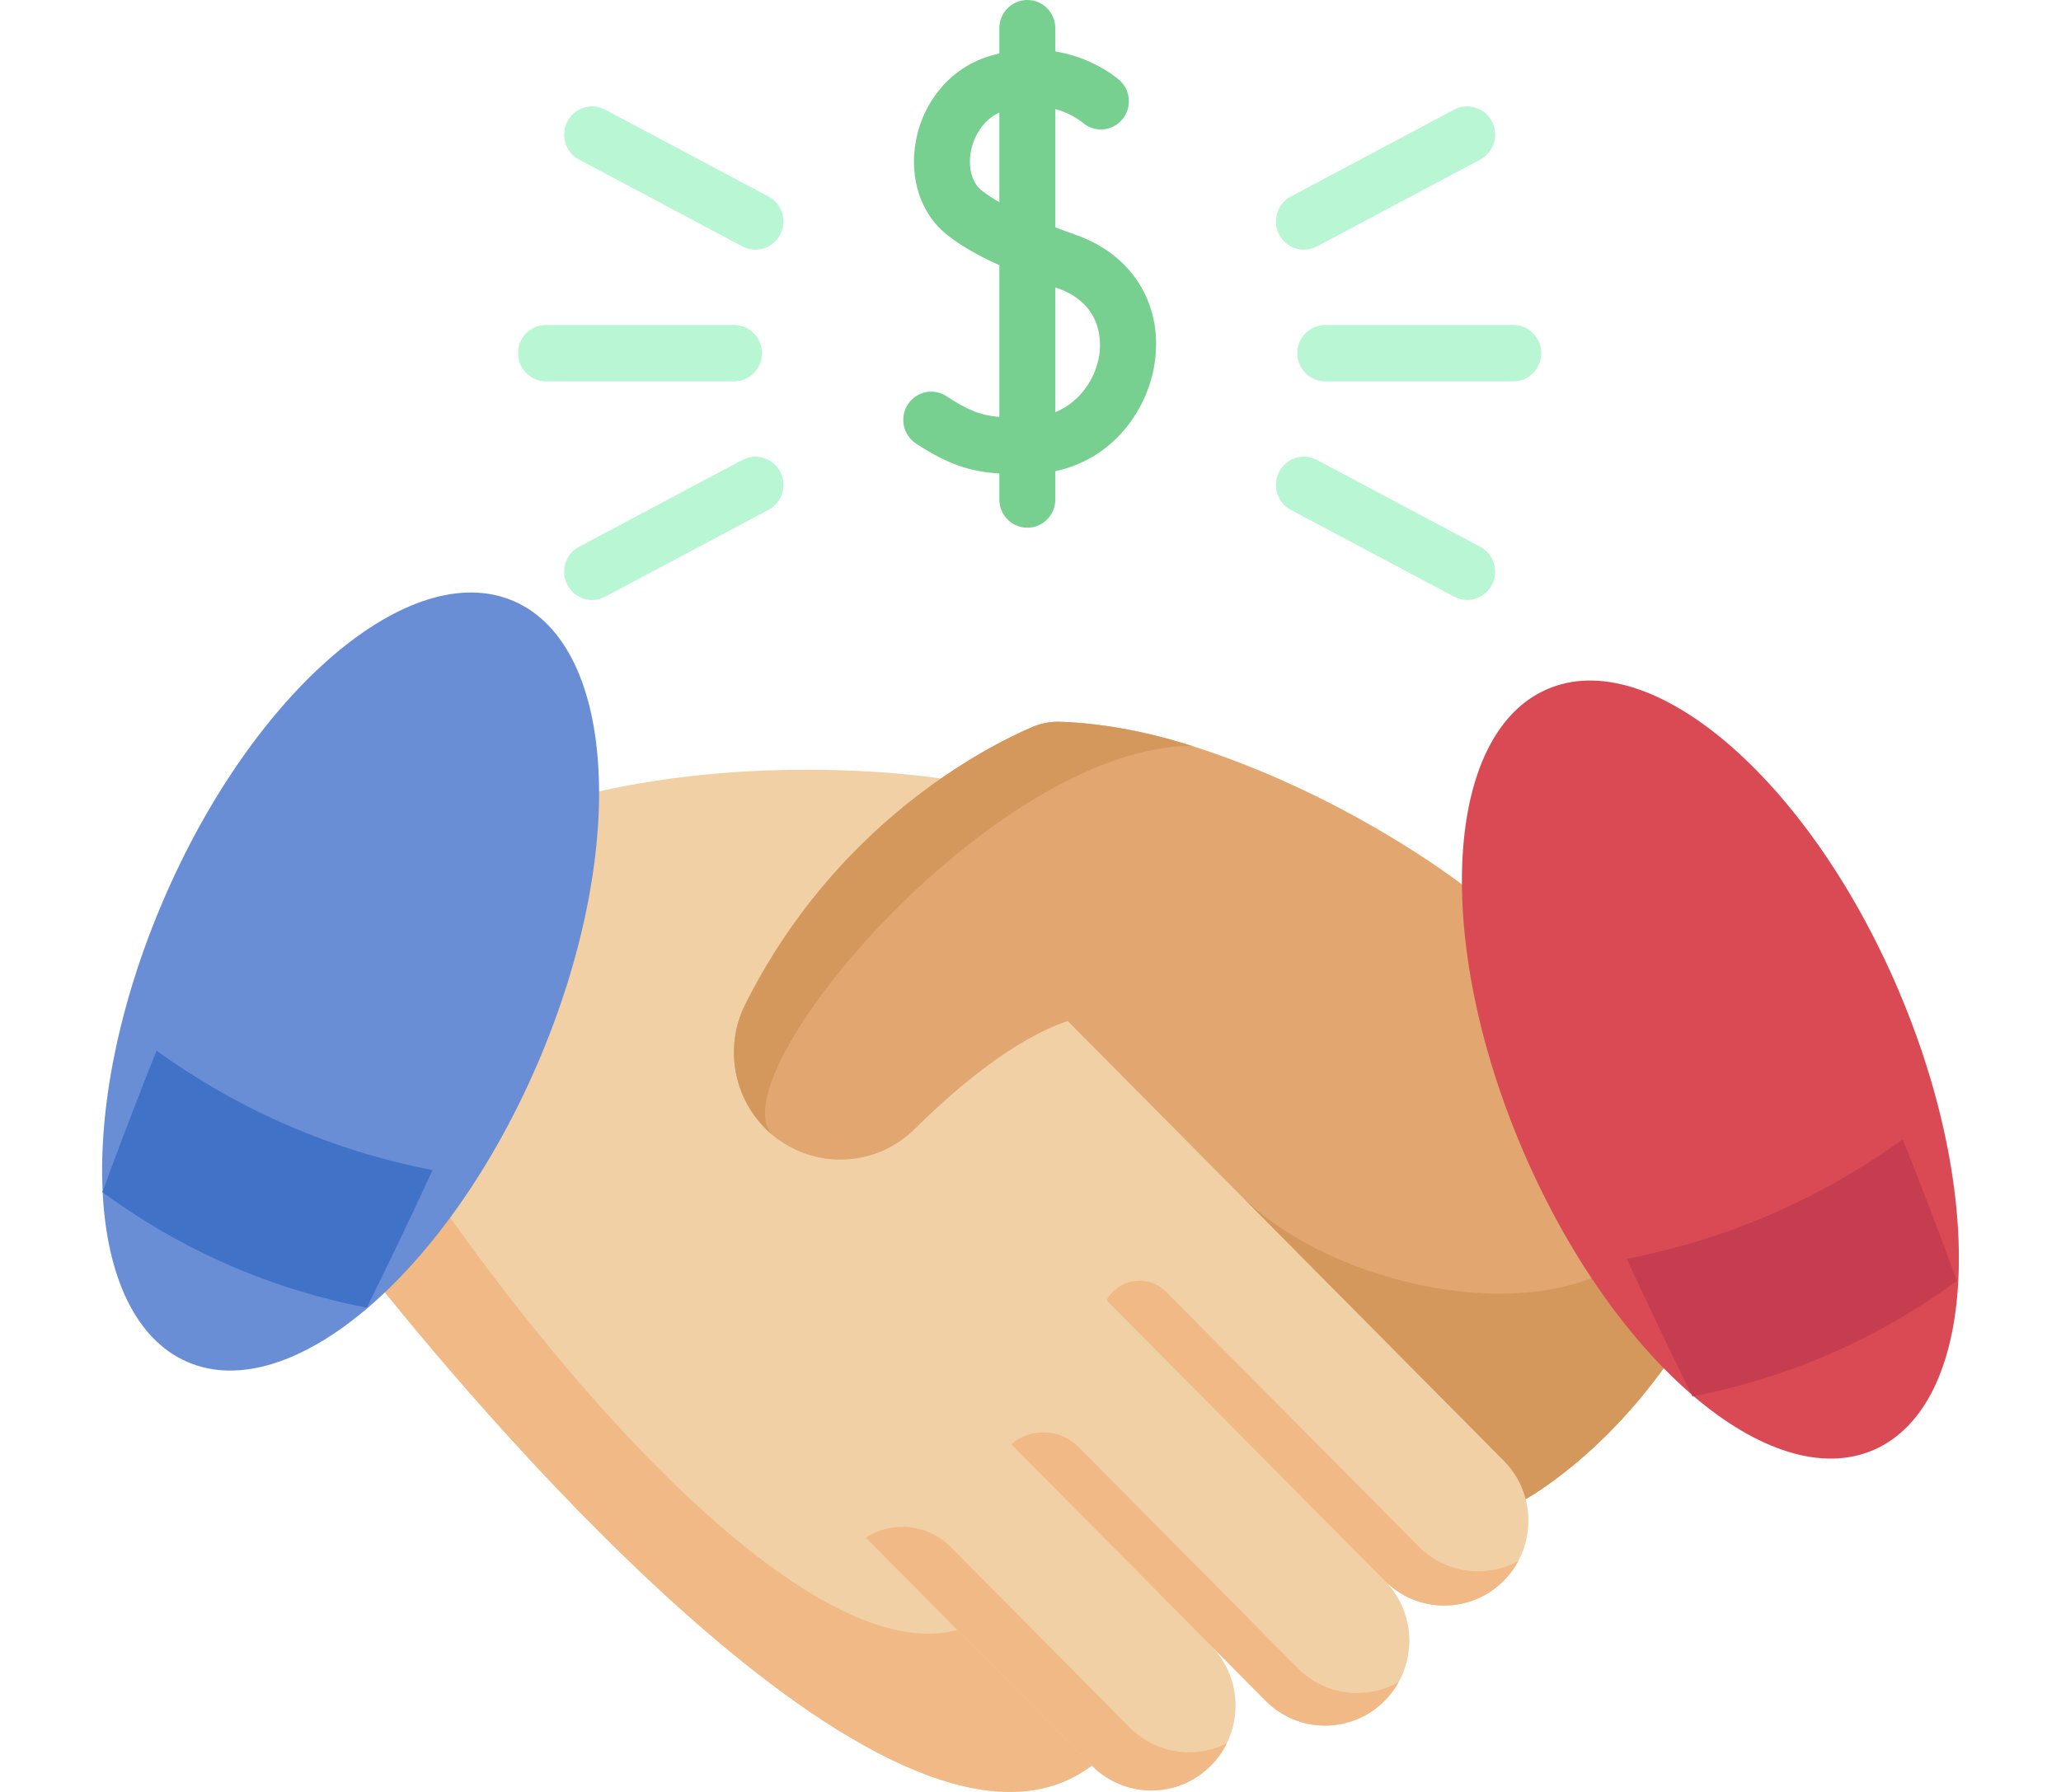
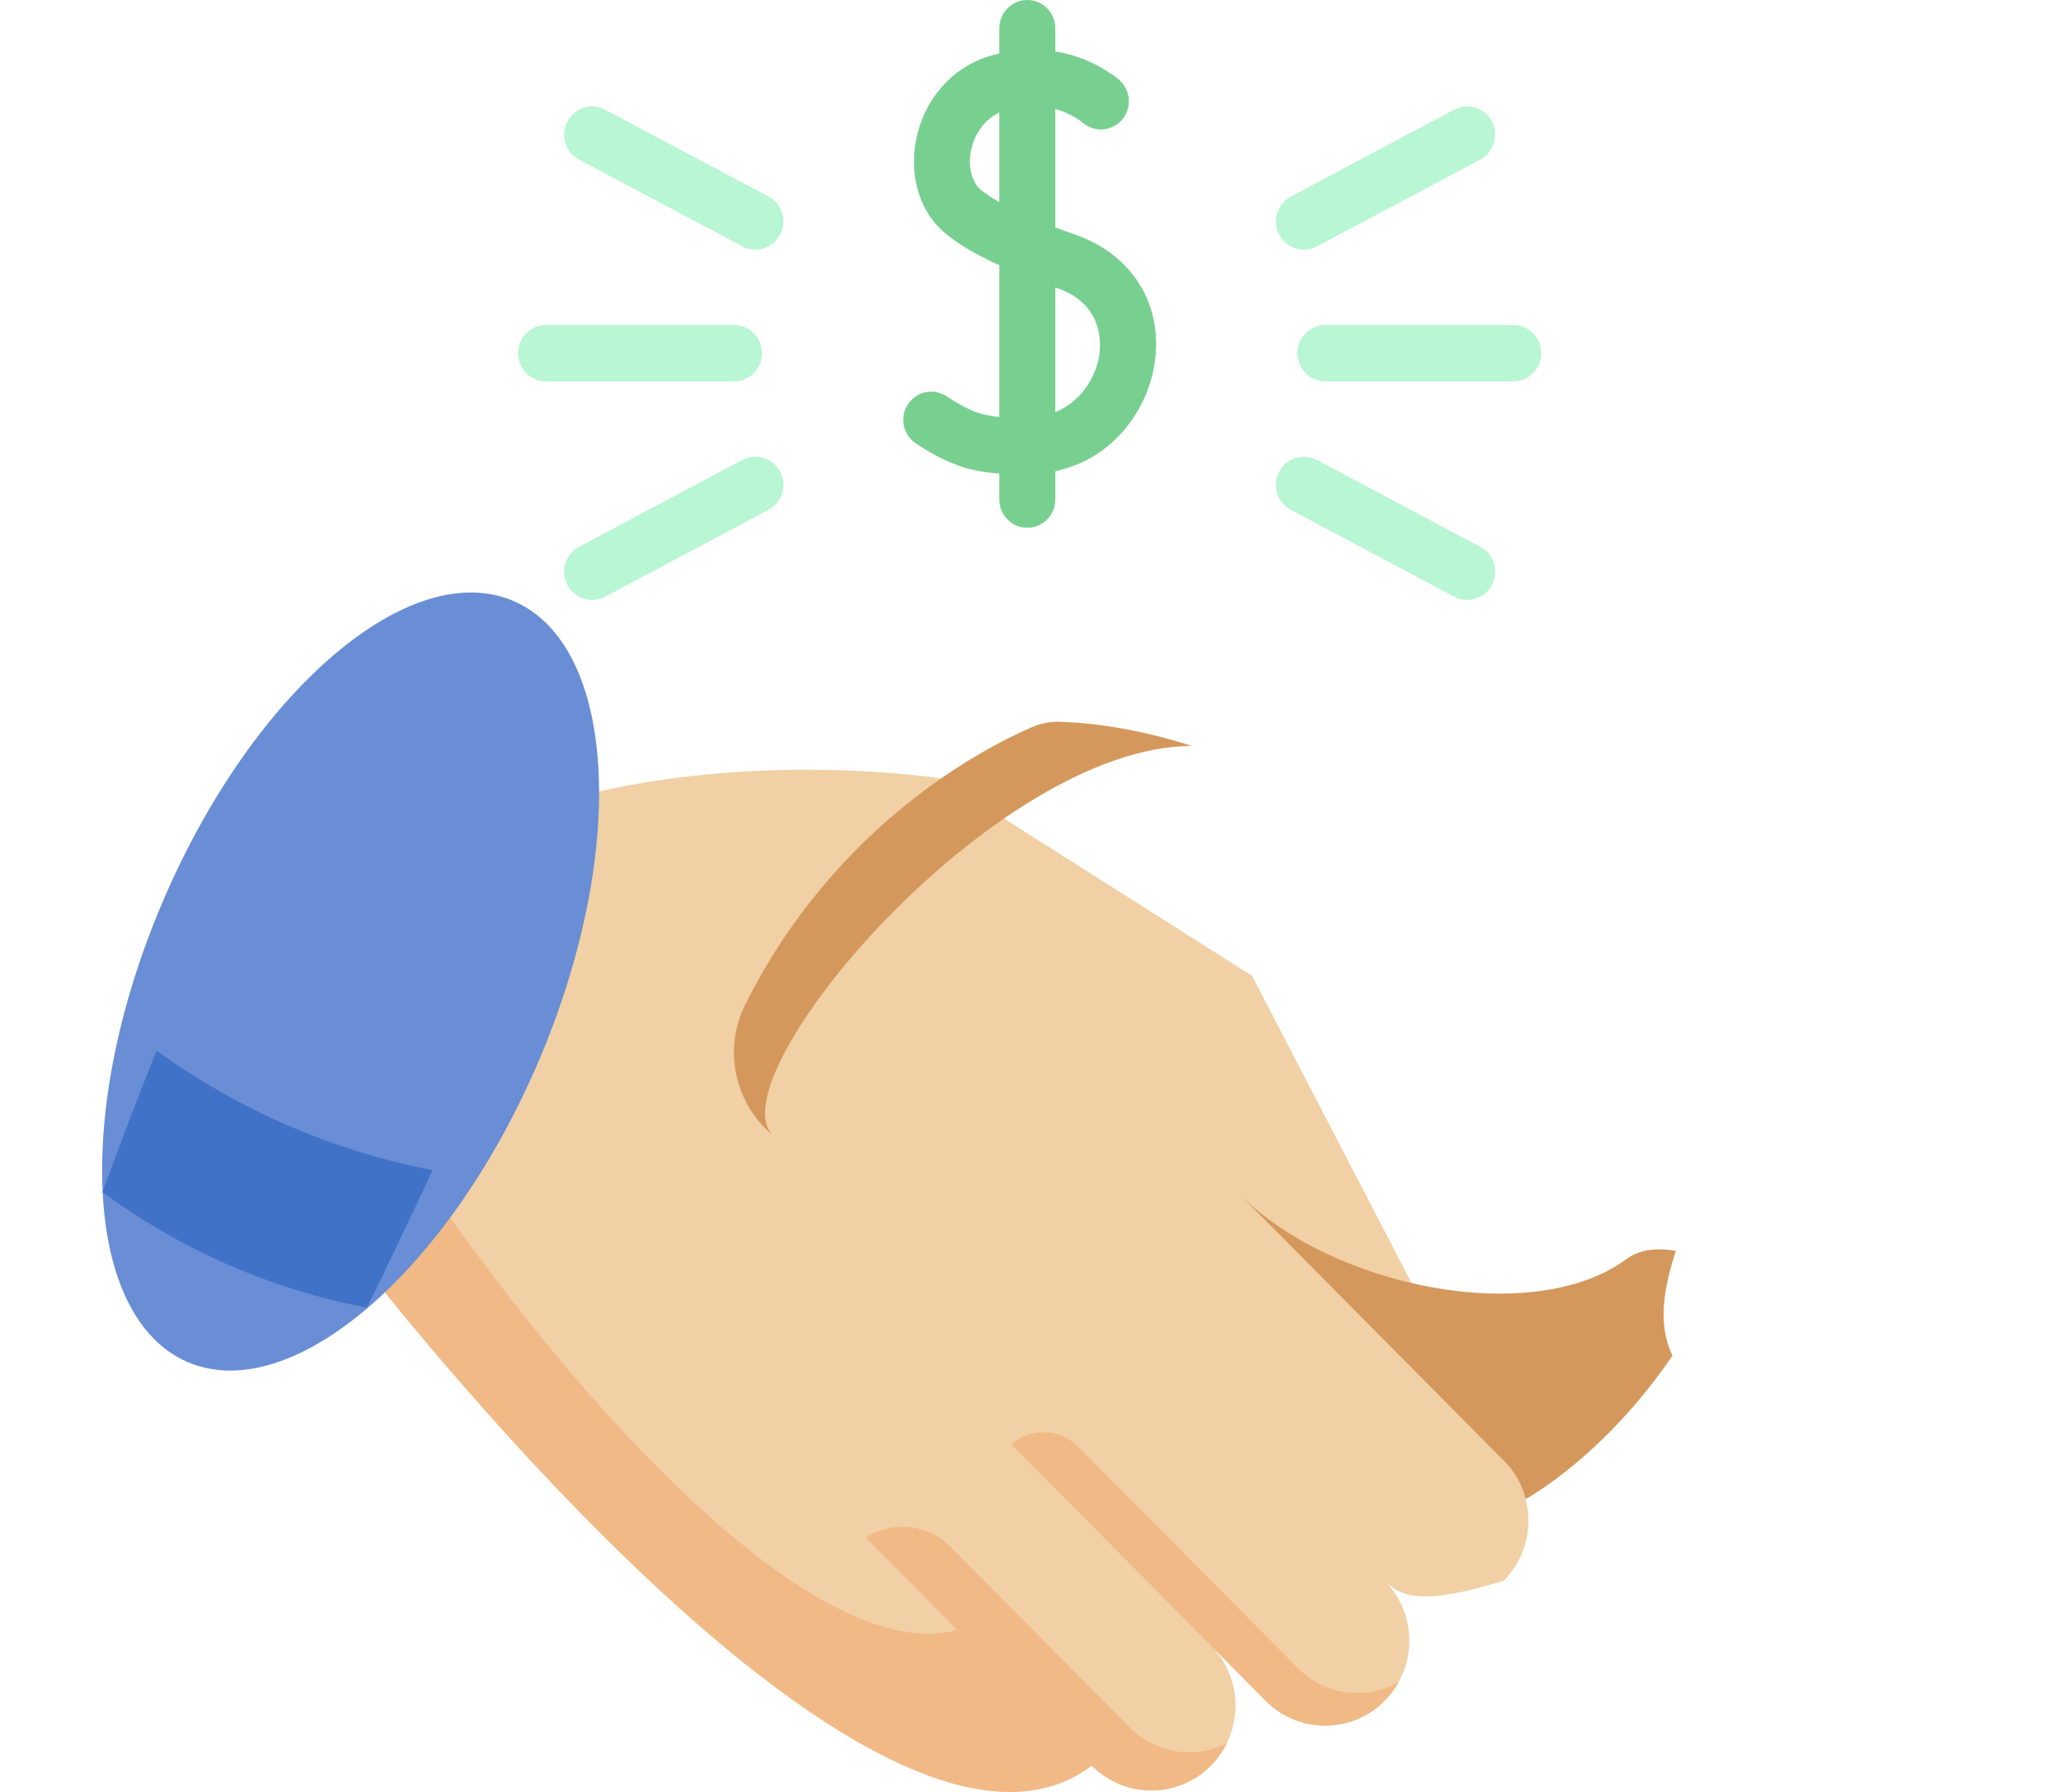
<svg xmlns="http://www.w3.org/2000/svg" width="69" height="60" viewBox="0 0 69 60" fill="none">
-   <path d="M50.344 52.927C49.793 53.483 49.072 53.76 48.351 53.76C47.629 53.76 46.907 53.483 46.357 52.927C47.458 54.037 47.458 55.836 46.357 56.947C45.807 57.501 45.085 57.779 44.363 57.779C43.642 57.779 42.922 57.501 42.371 56.947L40.538 55.099C41.639 56.209 41.639 58.009 40.538 59.118C39.988 59.673 39.266 59.951 38.545 59.951C37.825 59.951 37.104 59.673 36.553 59.12V59.118H36.552C30.173 63.938 16.387 47.636 12.666 42.998L11.263 36.552L19.722 26.575C25.781 25.139 31.503 26.069 31.503 26.069L41.918 32.675L50.344 48.907C51.444 50.017 51.444 51.817 50.344 52.927Z" fill="#F1D0A5" />
+   <path d="M50.344 52.927C47.629 53.76 46.907 53.483 46.357 52.927C47.458 54.037 47.458 55.836 46.357 56.947C45.807 57.501 45.085 57.779 44.363 57.779C43.642 57.779 42.922 57.501 42.371 56.947L40.538 55.099C41.639 56.209 41.639 58.009 40.538 59.118C39.988 59.673 39.266 59.951 38.545 59.951C37.825 59.951 37.104 59.673 36.553 59.12V59.118H36.552C30.173 63.938 16.387 47.636 12.666 42.998L11.263 36.552L19.722 26.575C25.781 25.139 31.503 26.069 31.503 26.069L41.918 32.675L50.344 48.907C51.444 50.017 51.444 51.817 50.344 52.927Z" fill="#F1D0A5" />
  <path d="M36.552 59.118C30.173 63.938 16.387 47.636 12.666 42.998L14.174 39.487C19.591 47.408 27.431 55.834 32.05 54.578L36.552 59.118Z" fill="#F1B986" />
-   <path d="M56.107 41.882C55.701 43.131 55.483 44.338 55.993 45.39V45.391C53.701 48.757 51.148 50.154 51.077 50.194C50.955 49.722 50.71 49.276 50.344 48.907L35.746 34.188C33.941 34.795 32.019 36.421 30.621 37.804C29.935 38.482 29.037 38.828 28.133 38.828C27.393 38.828 26.65 38.596 26.017 38.125C25.97 38.09 25.922 38.054 25.878 38.016C25.876 38.015 25.875 38.013 25.874 38.012C24.597 36.956 24.198 35.139 24.948 33.638C27.978 27.57 32.997 25.017 34.549 24.348C34.85 24.218 35.175 24.155 35.502 24.168C37.006 24.222 38.494 24.527 39.908 24.977C44.689 26.493 48.475 29.193 49.394 29.969C50.215 32.139 56.32 33.687 57.222 35.823C57.978 37.61 56.781 39.803 56.107 41.882Z" fill="#E2A770" />
  <path d="M55.993 45.39V45.391C53.701 48.757 51.148 50.154 51.077 50.194C50.955 49.722 50.71 49.276 50.344 48.907L41.489 39.978C44.605 43.12 51.346 44.463 54.463 42.15C54.88 41.842 55.443 41.771 56.107 41.882C55.701 43.131 55.483 44.338 55.993 45.39Z" fill="#D5985C" />
  <path d="M25.874 38.012C24.597 36.956 24.198 35.139 24.948 33.638C27.978 27.57 32.997 25.017 34.549 24.348C34.85 24.218 35.175 24.155 35.502 24.168C37.006 24.222 38.494 24.527 39.908 24.977C33.27 24.98 23.925 36.081 25.874 38.012Z" fill="#D5985C" />
-   <path d="M50.83 52.27C50.704 52.506 50.541 52.728 50.344 52.926C49.793 53.482 49.072 53.759 48.352 53.759C47.63 53.759 46.907 53.482 46.358 52.926L37.046 43.537C37.453 42.798 38.449 42.658 39.042 43.256L47.494 51.78C48.044 52.336 48.766 52.613 49.488 52.613C49.95 52.613 50.413 52.499 50.83 52.27Z" fill="#F1B986" />
  <path d="M41.071 58.376C40.937 58.644 40.761 58.895 40.54 59.118C39.99 59.672 39.268 59.951 38.546 59.951C37.825 59.951 37.104 59.672 36.553 59.118L28.984 51.484C29.888 50.903 31.071 51.034 31.829 51.799L37.821 57.841C38.371 58.395 39.093 58.673 39.814 58.673C40.245 58.673 40.676 58.574 41.071 58.376Z" fill="#F1B986" />
  <path d="M46.822 56.325C46.7 56.548 46.544 56.757 46.356 56.946C45.805 57.501 45.084 57.779 44.364 57.779C43.642 57.779 42.919 57.501 42.37 56.946L33.855 48.358C34.514 47.793 35.493 47.832 36.105 48.449L41.618 54.009L43.449 55.857C44 56.412 44.721 56.689 45.443 56.689C45.919 56.689 46.395 56.568 46.822 56.325Z" fill="#F1B986" />
-   <path d="M62.736 48.545C66.196 47.033 66.549 40.107 63.525 33.075C60.502 26.043 55.247 21.568 51.787 23.081C48.328 24.593 47.975 31.519 50.998 38.551C54.022 45.583 59.277 50.058 62.736 48.545Z" fill="#DA4A54" />
-   <path d="M65.516 42.888C62.849 44.838 59.898 46.127 56.663 46.756C55.907 45.23 55.174 43.695 54.463 42.151C57.833 41.49 60.913 40.157 63.703 38.149C64.329 39.719 64.934 41.299 65.516 42.888Z" fill="#C63D4F" />
  <path d="M18.002 35.603C21.025 28.571 20.672 21.645 17.212 20.133C13.753 18.62 8.498 23.095 5.475 30.127C2.451 37.159 2.804 44.085 6.263 45.598C9.723 47.11 14.978 42.635 18.002 35.603Z" fill="#698ED5" />
  <path d="M3.427 39.918C6.094 41.869 9.045 43.158 12.28 43.786C13.036 42.26 13.769 40.725 14.48 39.181C11.11 38.52 8.03 37.187 5.24 35.179C4.614 36.75 4.009 38.329 3.427 39.918H3.427Z" fill="#4073C8" />
  <path d="M43.654 8.36C43.317 8.36 42.992 8.177 42.824 7.856C42.583 7.394 42.758 6.823 43.216 6.579L48.682 3.672C49.14 3.429 49.707 3.605 49.948 4.067C50.19 4.528 50.014 5.1 49.556 5.343L44.09 8.251C43.951 8.325 43.801 8.36 43.654 8.36Z" fill="#B9F6D3" />
  <path d="M49.118 20.089C48.971 20.089 48.822 20.054 48.682 19.979L43.216 17.072C42.758 16.828 42.583 16.257 42.824 15.796C43.066 15.334 43.632 15.157 44.09 15.401L49.556 18.308C50.014 18.552 50.19 19.123 49.948 19.584C49.78 19.905 49.455 20.089 49.118 20.089Z" fill="#B9F6D3" />
  <path d="M50.662 12.77H44.37C43.853 12.77 43.433 12.347 43.433 11.826C43.433 11.304 43.853 10.881 44.37 10.881H50.662C51.179 10.881 51.599 11.304 51.599 11.826C51.599 12.347 51.179 12.77 50.662 12.77Z" fill="#B9F6D3" />
  <path d="M25.289 8.36C25.142 8.36 24.992 8.325 24.853 8.25L19.386 5.343C18.929 5.1 18.753 4.528 18.995 4.067C19.236 3.605 19.803 3.428 20.261 3.672L25.727 6.579C26.185 6.823 26.36 7.394 26.119 7.856C25.951 8.177 25.625 8.36 25.289 8.36Z" fill="#B9F6D3" />
  <path d="M19.824 20.089C19.488 20.089 19.163 19.905 18.995 19.584C18.753 19.123 18.929 18.551 19.386 18.308L24.853 15.401C25.31 15.157 25.877 15.334 26.119 15.795C26.36 16.257 26.185 16.828 25.727 17.072L20.261 19.979C20.121 20.053 19.972 20.089 19.824 20.089Z" fill="#B9F6D3" />
  <path d="M24.573 12.77H18.281C17.764 12.77 17.344 12.347 17.344 11.826C17.344 11.304 17.764 10.881 18.281 10.881H24.573C25.09 10.881 25.51 11.304 25.51 11.826C25.51 12.347 25.09 12.77 24.573 12.77Z" fill="#B9F6D3" />
  <path d="M36.043 7.873C35.809 7.79 35.57 7.703 35.331 7.612V3.65C35.837 3.79 36.162 4.036 36.258 4.116C36.656 4.45 37.246 4.396 37.578 3.994C37.908 3.593 37.854 2.998 37.457 2.664C37.258 2.497 36.492 1.914 35.331 1.721V0.945C35.331 0.423 34.912 0 34.394 0C33.877 0 33.457 0.423 33.457 0.945V1.791C33.347 1.817 33.234 1.845 33.12 1.88C31.86 2.263 30.919 3.349 30.663 4.716C30.43 5.964 30.828 7.169 31.703 7.86C32.15 8.214 32.704 8.539 33.457 8.88V13.961C32.82 13.905 32.397 13.734 31.69 13.268C31.257 12.982 30.676 13.104 30.393 13.541C30.11 13.978 30.231 14.563 30.664 14.849C31.754 15.568 32.507 15.793 33.457 15.855V16.725C33.457 17.247 33.877 17.67 34.394 17.67C34.912 17.67 35.331 17.247 35.331 16.725V15.777C37.263 15.367 38.392 13.748 38.645 12.235C38.973 10.266 37.952 8.554 36.043 7.873ZM32.859 6.374C32.542 6.123 32.403 5.61 32.505 5.066C32.593 4.594 32.889 4.033 33.457 3.768V6.769C33.234 6.641 33.032 6.51 32.859 6.374ZM36.797 11.922C36.673 12.665 36.175 13.454 35.331 13.802V9.623C35.361 9.634 35.389 9.644 35.419 9.655C36.956 10.203 36.862 11.529 36.797 11.922Z" fill="#78D090" />
</svg>